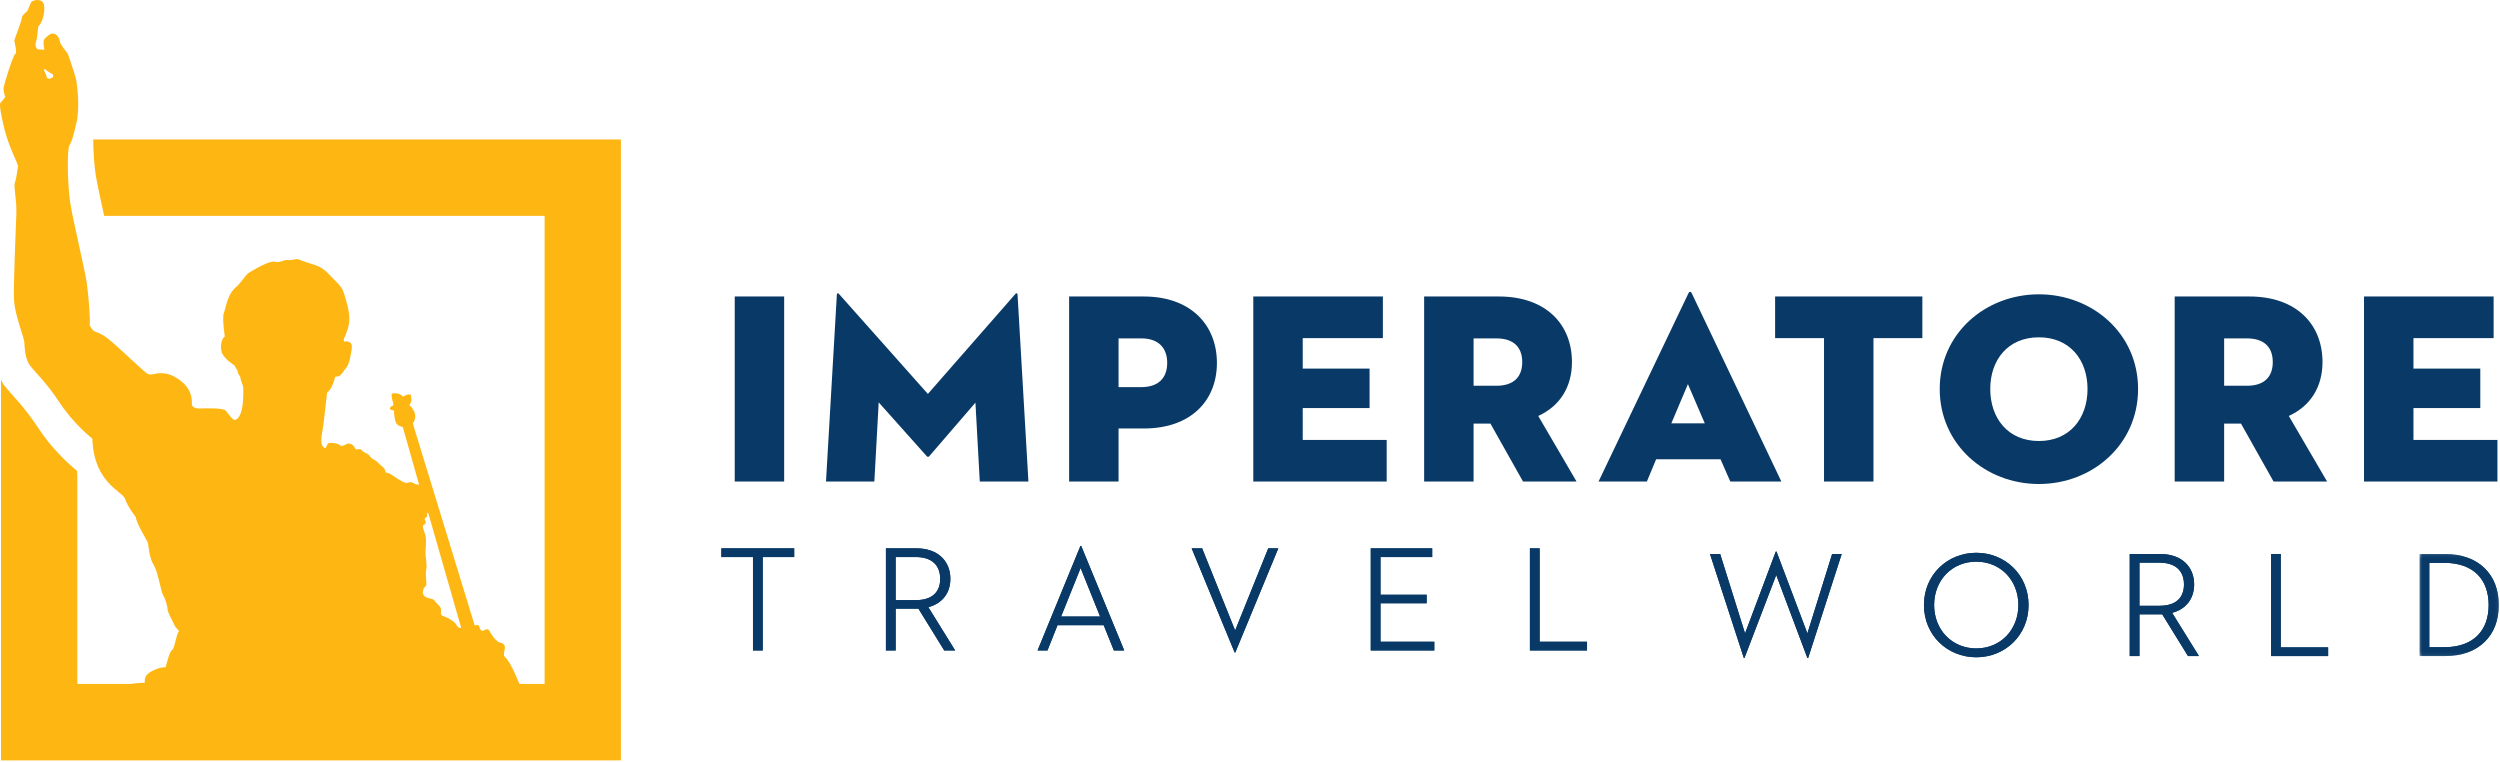
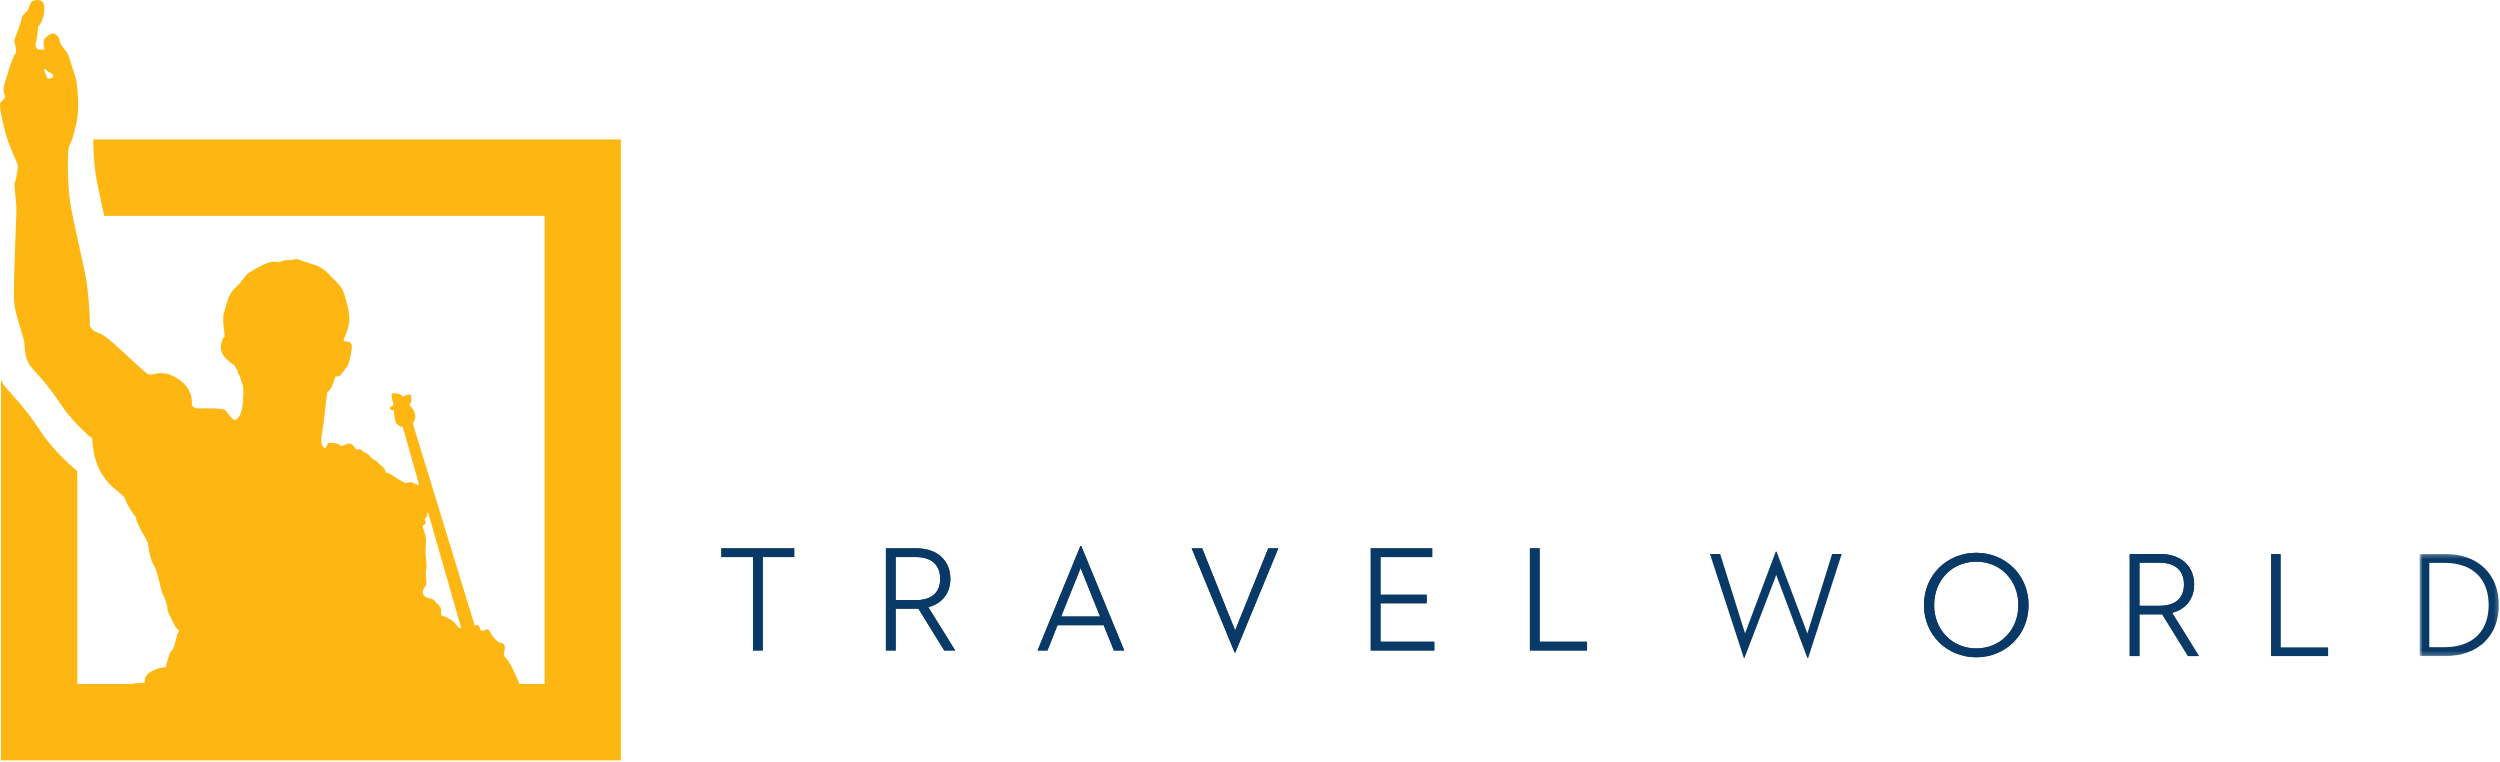
<svg xmlns="http://www.w3.org/2000/svg" xmlns:xlink="http://www.w3.org/1999/xlink" width="600px" height="183px" viewBox="0 0 600 183" version="1.1">
  <title>logo imperatore colore orizzontale</title>
  <desc>Created with Sketch.</desc>
  <defs>
-     <polygon id="path-1" points="0.753 0.258 19.781 0.258 19.781 24.758 0.753 24.758" />
    <polygon id="path-3" points="0.753 0.258 19.781 0.258 19.781 24.758 0.753 24.758" />
  </defs>
  <g id="Style-Guide" stroke="none" stroke-width="1" fill="none" fill-rule="evenodd">
    <g id="logotype" transform="translate(-300, -220)">
      <g id="Loghi/logo-col-oriz" transform="translate(300, 220)">
        <g id="Group-18" stroke-width="1" transform="translate(172.432, 69.441)">
-           <path d="M253.593,11.71 L265.331,11.71 L265.331,46.134 L277.2,46.134 L277.2,11.71 L288.936,11.71 L288.936,1.716 L253.593,1.716 L253.593,11.71 Z M228.69,32.155 L232.669,22.749 L236.713,32.155 L228.69,32.155 Z M232.801,0.933 L211.215,46.134 L222.82,46.134 L225.041,40.778 L240.495,40.778 L242.843,46.134 L255.101,46.134 L233.583,0.933 C233.387,0.477 232.996,0.477 232.801,0.933 L232.801,0.933 Z M186.707,23.141 L181.229,23.141 L181.229,11.775 L186.707,11.775 C190.75,11.775 192.902,13.8 192.902,17.46 C192.902,21.116 190.75,23.141 186.707,23.141 L186.707,23.141 Z M204.837,17.46 C204.837,8.38 198.574,1.716 187.296,1.716 L169.361,1.716 L169.361,46.134 L181.229,46.134 L181.229,32.22 L185.273,32.22 L193.098,46.134 L205.944,46.134 L196.75,30.391 C202.032,27.975 204.837,23.337 204.837,17.46 L204.837,17.46 Z M406.799,36.14 L406.799,28.498 L422.84,28.498 L422.84,19.027 L406.799,19.027 L406.799,11.71 L426.036,11.71 L426.036,1.716 L394.931,1.716 L394.931,46.134 L426.95,46.134 L426.95,36.14 L406.799,36.14 Z M316.903,36.402 C309.467,36.402 305.23,30.914 305.23,23.923 C305.23,16.934 309.467,11.514 316.903,11.514 C324.337,11.514 328.574,16.934 328.574,23.923 C328.574,30.914 324.337,36.402 316.903,36.402 L316.903,36.402 Z M316.903,1.194 C304.12,1.194 293.101,10.535 293.101,23.923 C293.101,37.316 304.12,46.721 316.903,46.721 C329.685,46.721 340.706,37.316 340.706,23.923 C340.706,10.535 329.685,1.194 316.903,1.194 L316.903,1.194 Z M366.839,23.141 L361.362,23.141 L361.362,11.775 L366.839,11.775 C370.88,11.775 373.032,13.8 373.032,17.46 C373.032,21.116 370.88,23.141 366.839,23.141 L366.839,23.141 Z M384.967,17.46 C384.967,8.38 378.705,1.716 367.425,1.716 L349.492,1.716 L349.492,46.134 L361.362,46.134 L361.362,32.22 L365.404,32.22 L373.228,46.134 L386.075,46.134 L376.881,30.391 C382.163,27.975 384.967,23.337 384.967,17.46 L384.967,17.46 Z M101.502,23.466 L96.022,23.466 L96.022,11.775 L101.502,11.775 C105.543,11.775 107.696,13.996 107.696,17.655 C107.696,21.313 105.543,23.466 101.502,23.466 L101.502,23.466 Z M102.085,1.716 L84.154,1.716 L84.154,46.134 L96.022,46.134 L96.022,33.398 L102.085,33.398 C113.368,33.398 119.627,26.734 119.627,17.655 C119.627,8.574 113.368,1.716 102.085,1.716 L102.085,1.716 Z M71.19,1.194 L50.26,25.1 L29.004,1.194 C28.74,0.867 28.479,0.803 28.414,1.259 L25.806,46.134 L37.413,46.134 L38.456,27.125 L49.999,40.058 C50.193,40.254 50.388,40.254 50.584,40.058 L61.672,27.192 L62.715,46.134 L74.388,46.134 L71.779,1.259 C71.715,0.803 71.453,0.867 71.19,1.194 L71.19,1.194 Z M3.901,46.134 L15.768,46.134 L15.768,1.716 L3.901,1.716 L3.901,46.134 Z M140.224,28.498 L156.266,28.498 L156.266,19.027 L140.224,19.027 L140.224,11.71 L159.461,11.71 L159.461,1.716 L128.356,1.716 L128.356,46.134 L160.372,46.134 L160.372,36.14 L140.224,36.14 L140.224,28.498 Z" id="Fill-1" fill="#093A67" />
          <path d="M82.236,78.52 L86.914,66.878 L91.59,78.52 L82.236,78.52 Z M86.875,61.58 L76.584,86.668 L78.961,86.668 L81.371,80.612 L92.455,80.612 L94.9,86.668 L97.383,86.668 L87.058,61.58 L86.875,61.58 Z M158.885,75.349 L169.967,75.349 L169.967,73.296 L158.885,73.296 L158.885,64.248 L171.299,64.248 L171.299,62.158 L156.547,62.158 L156.547,86.668 L171.803,86.668 L171.803,84.577 L158.885,84.577 L158.885,75.349 Z M197.084,84.577 L197.084,62.158 L194.746,62.158 L194.746,86.668 L208.455,86.668 L208.455,84.577 L197.084,84.577 Z M0.694,64.248 L8.283,64.248 L8.283,86.668 L10.624,86.668 L10.624,64.248 L18.179,64.248 L18.179,62.158 L0.694,62.158 L0.694,64.248 Z M123.999,81.874 L116.083,62.158 L113.562,62.158 L123.89,87.17 L124.033,87.17 L134.361,62.158 L131.949,62.158 L123.999,81.874 Z M47.346,74.593 L42.526,74.593 L42.526,64.248 L47.346,64.248 C51.305,64.248 53.212,66.302 53.212,69.474 C53.212,72.609 51.343,74.593 47.346,74.593 L47.346,74.593 Z M55.661,69.474 C55.661,65.33 52.779,62.158 47.492,62.158 L40.188,62.158 L40.188,86.668 L42.526,86.668 L42.526,76.647 L47.997,76.647 L54.184,86.668 L56.81,86.668 L50.369,76.285 C53.789,75.384 55.661,72.789 55.661,69.474 L55.661,69.474 Z" id="Fill-3" fill="#093A67" />
          <polygon id="Fill-7" fill="#093A67" points="237.963 63.516 240.409 63.516 246.379 82.576 253.753 62.94 253.933 62.94 261.343 82.576 267.278 63.516 269.58 63.516 261.523 88.485 261.343 88.485 253.861 68.559 246.235 88.485 246.092 88.485" />
          <path d="M311.976,75.766 C311.976,69.821 307.696,65.354 301.869,65.354 C296.042,65.354 291.761,69.821 291.761,75.766 C291.761,81.711 296.042,86.179 301.869,86.179 C307.696,86.179 311.976,81.711 311.976,75.766 M289.316,75.766 C289.316,68.524 294.926,63.228 301.869,63.228 C308.811,63.228 314.422,68.524 314.422,75.766 C314.422,83.008 308.811,88.305 301.869,88.305 C294.926,88.305 289.316,83.008 289.316,75.766" id="Fill-9" fill="#093A67" />
          <path d="M345.857,75.946 C349.849,75.946 351.72,73.965 351.72,70.83 C351.72,67.66 349.814,65.605 345.857,65.605 L341.038,65.605 L341.038,75.946 L345.857,75.946 Z M341.038,88.016 L338.699,88.016 L338.699,63.516 L346.001,63.516 C351.288,63.516 354.165,66.686 354.165,70.83 C354.165,74.145 352.296,76.739 348.879,77.639 L355.317,88.016 L352.691,88.016 L346.504,78 L345.929,78 L341.038,78 L341.038,88.016 Z" id="Fill-11" fill="#093A67" />
-           <polygon id="Fill-13" fill="#093A67" points="372.615 63.516 374.954 63.516 374.954 85.926 386.32 85.926 386.32 88.016 372.615 88.016" />
          <g id="Group-17" transform="translate(407.51, 63.259)">
            <mask id="mask-2" fill="white">
              <use xlink:href="#path-1" />
            </mask>
            <g id="Clip-16" />
-             <path d="M6.653,22.632 C13.882,22.632 17.335,18.452 17.335,12.507 C17.335,6.562 13.882,2.382 6.653,2.382 L3.092,2.382 L3.092,22.632 L6.653,22.632 Z M0.753,0.258 L6.868,0.258 C14.961,0.258 19.781,5.265 19.781,12.507 C19.781,19.749 14.997,24.758 6.868,24.758 L0.753,24.758 L0.753,0.258 Z" id="Fill-15" fill="#093A67" mask="url(#mask-2)" />
          </g>
        </g>
        <g id="Group-18" stroke-width="1" transform="translate(172.432, 130.299)">
          <path d="M82.236,17.662 L86.914,6.02 L91.59,17.662 L82.236,17.662 Z M86.875,0.722 L76.584,25.81 L78.961,25.81 L81.371,19.753 L92.455,19.753 L94.9,25.81 L97.383,25.81 L87.058,0.722 L86.875,0.722 Z M158.885,14.491 L169.967,14.491 L169.967,12.437 L158.885,12.437 L158.885,3.39 L171.299,3.39 L171.299,1.299 L156.547,1.299 L156.547,25.81 L171.803,25.81 L171.803,23.719 L158.885,23.719 L158.885,14.491 Z M197.084,23.719 L197.084,1.299 L194.746,1.299 L194.746,25.81 L208.455,25.81 L208.455,23.719 L197.084,23.719 Z M0.694,3.39 L8.283,3.39 L8.283,25.81 L10.624,25.81 L10.624,3.39 L18.179,3.39 L18.179,1.299 L0.694,1.299 L0.694,3.39 Z M123.999,21.016 L116.083,1.299 L113.562,1.299 L123.89,26.312 L124.033,26.312 L134.361,1.299 L131.949,1.299 L123.999,21.016 Z M47.346,13.735 L42.526,13.735 L42.526,3.39 L47.346,3.39 C51.305,3.39 53.212,5.444 53.212,8.616 C53.212,11.751 51.343,13.735 47.346,13.735 L47.346,13.735 Z M55.661,8.616 C55.661,4.472 52.779,1.299 47.492,1.299 L40.188,1.299 L40.188,25.81 L42.526,25.81 L42.526,15.788 L47.997,15.788 L54.184,25.81 L56.81,25.81 L50.369,15.427 C53.789,14.526 55.661,11.931 55.661,8.616 L55.661,8.616 Z" id="Fill-3" fill="#093A67" />
-           <polygon id="Fill-7" fill="#093A67" points="237.963 2.658 240.409 2.658 246.379 21.717 253.753 2.082 253.933 2.082 261.343 21.717 267.278 2.658 269.58 2.658 261.523 27.626 261.343 27.626 253.861 7.701 246.235 27.626 246.092 27.626" />
          <path d="M311.976,14.908 C311.976,8.963 307.696,4.496 301.869,4.496 C296.042,4.496 291.761,8.963 291.761,14.908 C291.761,20.853 296.042,25.32 301.869,25.32 C307.696,25.32 311.976,20.853 311.976,14.908 M289.316,14.908 C289.316,7.666 294.926,2.369 301.869,2.369 C308.811,2.369 314.422,7.666 314.422,14.908 C314.422,22.149 308.811,27.447 301.869,27.447 C294.926,27.447 289.316,22.149 289.316,14.908" id="Fill-9" fill="#093A67" />
          <path d="M345.857,15.088 C349.849,15.088 351.72,13.106 351.72,9.972 C351.72,6.802 349.814,4.747 345.857,4.747 L341.038,4.747 L341.038,15.088 L345.857,15.088 Z M341.038,27.158 L338.699,27.158 L338.699,2.658 L346.001,2.658 C351.288,2.658 354.165,5.828 354.165,9.972 C354.165,13.286 352.296,15.881 348.879,16.781 L355.317,27.158 L352.691,27.158 L346.504,17.142 L345.929,17.142 L341.038,17.142 L341.038,27.158 Z" id="Fill-11" fill="#093A67" />
          <polygon id="Fill-13" fill="#093A67" points="372.615 2.658 374.954 2.658 374.954 25.068 386.32 25.068 386.32 27.158 372.615 27.158" />
          <g id="Group-17" transform="translate(407.51, 2.4)">
            <mask id="mask-4" fill="white">
              <use xlink:href="#path-3" />
            </mask>
            <g id="Clip-16" />
            <path d="M6.653,22.632 C13.882,22.632 17.335,18.452 17.335,12.507 C17.335,6.562 13.882,2.382 6.653,2.382 L3.092,2.382 L3.092,22.632 L6.653,22.632 Z M0.753,0.258 L6.868,0.258 C14.961,0.258 19.781,5.265 19.781,12.507 C19.781,19.749 14.997,24.758 6.868,24.758 L0.753,24.758 L0.753,0.258 Z" id="Fill-15" fill="#093A67" mask="url(#mask-4)" />
          </g>
        </g>
        <path d="M0.244,182.492 L0.244,91.043 C0.447,91.571 0.697,92.081 1.034,92.527 C2.468,94.423 5.511,97.125 9.413,103.046 C13.313,108.966 18.48,112.989 18.48,112.989 C18.493,113.388 18.527,113.755 18.555,114.131 L18.555,114.131 L18.555,164.15 L31.707,164.15 C31.681,164.037 32.785,163.936 34.767,163.848 C34.633,162.942 34.838,162.045 36.068,161.292 C37.837,160.207 39.557,160.06 39.755,160.159 C39.755,160.159 40.687,156.268 41.279,156.025 C41.867,155.775 42.361,152.23 42.801,151.74 C43.244,151.248 42.262,150.855 42.017,150.314 C41.77,149.77 40.149,146.769 40.198,146.224 C40.248,145.686 39.705,143.716 39.166,142.88 C38.625,142.043 37.936,137.268 36.904,135.641 C35.872,134.019 35.627,131.066 35.529,130.425 C35.429,129.785 32.873,126.045 32.579,124.074 C32.579,124.074 30.615,121.614 30.026,119.742 C29.435,117.872 22.506,116.002 22.162,105.27 C22.162,105.27 17.738,101.824 14.397,96.755 C11.054,91.684 8.451,89.369 7.222,87.746 C5.993,86.122 5.944,83.612 5.845,82.232 C5.747,80.855 3.633,75.685 3.388,72.388 C3.144,69.089 3.831,54.568 3.929,51.121 C4.026,47.676 3.193,44.82 3.586,43.787 C3.977,42.753 4.324,39.799 4.324,39.799 C4.026,38.717 2.061,34.925 1.128,31.233 C0.194,27.543 -0.2,24.932 0.097,24.687 C0.391,24.442 1.276,23.259 1.276,23.259 C1.276,23.259 0.735,21.98 0.881,20.994 C1.03,20.01 3.144,13.169 3.683,12.921 C4.225,12.676 3.388,9.969 3.438,9.672 C3.487,9.377 5.207,5.046 5.207,4.405 C5.207,3.765 6.141,2.977 6.437,2.781 C6.731,2.584 7.222,0.615 7.713,0.319 C8.206,0.025 10.171,-0.518 10.563,1.204 C10.957,2.928 9.973,5.882 9.188,6.275 C9.188,6.275 8.94,9.377 8.597,10.214 C8.253,11.049 8.989,11.838 8.989,11.838 L8.989,11.838 L10.654,11.937 C10.654,11.937 10.202,9.87 10.654,9.377 C11.104,8.886 11.988,7.999 12.726,8.048 C13.464,8.097 14.199,8.837 14.348,9.87 C14.497,10.903 16.215,12.577 16.362,13.119 C16.51,13.659 18.131,18.188 18.329,19.421 C18.525,20.65 19.212,25.869 18.329,29.56 C17.443,33.253 17.248,33.892 16.659,34.877 C16.068,35.861 16.167,44.427 16.904,48.955 C17.64,53.484 20.392,64.757 20.835,68.006 C21.276,71.255 21.718,76.767 21.524,78.096 C21.524,78.096 21.867,78.785 22.407,79.329 C22.949,79.869 23.686,79.524 25.994,81.346 C28.306,83.167 34.84,89.518 35.479,89.763 C36.118,90.011 37.053,89.763 37.053,89.763 C37.053,89.763 39.263,89.074 41.574,90.257 C43.882,91.438 46.29,93.457 46.046,97.197 C46.046,97.197 46.243,98.083 47.962,98.034 C49.682,97.985 53.565,97.885 54.154,98.528 C54.743,99.167 55.777,100.841 56.366,100.791 C56.954,100.742 58.135,99.708 58.331,96.112 C58.529,92.521 58.27,92.471 58.16,92.214 C58.05,91.954 57.718,91.031 57.681,90.59 C57.643,90.146 57.128,89.887 57.09,89.334 C57.054,88.779 56.316,88.04 56.316,87.71 C56.316,87.71 53.661,86.122 53.183,84.424 C52.704,82.724 53.479,80.805 53.958,80.805 C53.958,80.805 53.258,76.228 53.736,75.083 C54.214,73.937 54.511,70.801 56.501,69.029 C58.49,67.256 58.713,66.037 59.929,65.335 C61.145,64.635 64.61,62.493 66.01,62.824 C67.412,63.158 68.038,62.234 69.105,62.419 C70.176,62.603 70.911,61.901 71.906,62.345 C72.903,62.789 73.197,62.789 74.194,63.158 C75.187,63.527 77.03,63.747 78.874,65.74 C80.716,67.737 81.97,68.546 82.522,70.321 C83.075,72.09 83.849,74.455 83.849,76.633 C83.849,78.811 82.522,81.064 82.487,81.617 C82.448,82.17 83.001,81.914 83.111,81.914 C83.223,81.914 84.365,82.024 84.439,82.982 C84.512,83.943 83.849,87.339 83.259,88.04 C82.672,88.742 81.859,90.108 81.38,90.257 C80.902,90.406 80.458,90.406 80.458,90.406 C80.458,90.406 79.795,93.395 78.506,94.206 C78.506,94.206 77.841,99.856 77.657,101.628 C77.474,103.401 76.625,106.057 77.509,107.166 C78.394,108.273 78.284,106.576 78.874,106.352 C79.462,106.132 81.232,106.428 81.639,106.871 C82.043,107.315 82.927,106.612 83.48,106.467 C84.033,106.317 84.92,106.801 85.177,107.537 C85.434,108.273 86.394,107.385 86.872,108.089 C87.351,108.789 88.272,108.679 88.787,109.493 C89.305,110.304 90.263,110.415 90.741,111.043 C91.22,111.669 92.659,112.334 92.511,113.442 C92.511,113.442 92.914,113.185 94.502,114.29 C96.087,115.399 97.229,115.953 97.597,115.915 C97.966,115.878 98.444,115.478 99.144,115.918 C99.845,116.36 100.583,116.322 100.583,116.322 L100.583,116.322 L96.663,102.464 C96.663,102.464 95.35,102.327 94.98,101.334 C94.612,100.335 94.538,98.676 94.538,98.563 C94.538,98.453 93.506,98.453 93.58,97.973 C93.652,97.492 94.318,97.381 94.318,97.381 C94.318,97.381 94.463,97.012 94.353,96.681 C94.244,96.349 93.8,94.87 94.059,94.466 C94.059,94.466 95.718,94.022 96.75,95.205 C96.75,95.205 97.928,94.391 98.556,94.723 C98.556,94.723 99.144,96.349 98.223,97.197 C98.223,97.197 100.768,99.264 99.073,101.628 L99.073,101.628 L113.926,150.104 C113.926,150.104 114.847,149.921 114.922,150.104 C114.994,150.29 115.141,151.101 115.584,151.358 C116.026,151.618 116.946,150.473 117.426,151.358 C117.907,152.244 119.084,154.092 120.045,154.239 C121.003,154.386 121.332,155.013 121.112,155.974 C120.893,156.933 120.779,157.376 121.332,157.821 C121.885,158.263 122.956,160.182 123.619,161.734 C123.83,162.228 124.237,163.111 124.685,164.15 L124.685,164.15 L130.707,164.15 L130.707,51.811 L25.006,51.811 C24.19,48.104 23.349,44.287 22.989,42.076 C22.611,39.748 22.402,36.354 22.369,33.469 L22.369,33.469 L149.017,33.469 L149.017,182.492 L0.244,182.492 Z M102.757,123.04 L102.388,123.3 C102.388,123.3 102.757,123.854 102.388,124.074 C102.02,124.299 101.761,124.593 102.02,124.888 C102.278,125.183 102.278,125.736 101.651,125.996 C101.027,126.251 102.241,127.988 102.241,129.539 C102.241,131.089 102.094,132.273 102.13,133.083 C102.169,133.895 102.537,135.704 102.278,136.849 C102.02,137.995 102.572,140.394 102.204,140.616 C101.835,140.837 101.061,142.056 101.725,142.905 C102.388,143.753 103.972,143.534 104.306,144.158 C104.637,144.787 105.963,145.526 105.853,146.486 C105.742,147.444 105.89,147.74 106.48,147.888 C107.068,148.039 108.986,149.031 109.429,149.808 C109.87,150.584 110.313,150.842 110.681,150.66 L110.681,150.66 L102.757,123.04 Z M11.054,16.75 C11.019,16.526 10.539,16.526 10.539,16.75 C10.539,16.969 11.203,18.078 11.166,18.373 C11.129,18.668 11.606,19.002 12.015,18.853 C12.419,18.705 12.898,18.705 12.713,17.857 C12.713,17.857 11.092,16.969 11.054,16.75 Z" id="Combined-Shape" fill="#FEB612" />
      </g>
    </g>
  </g>
</svg>